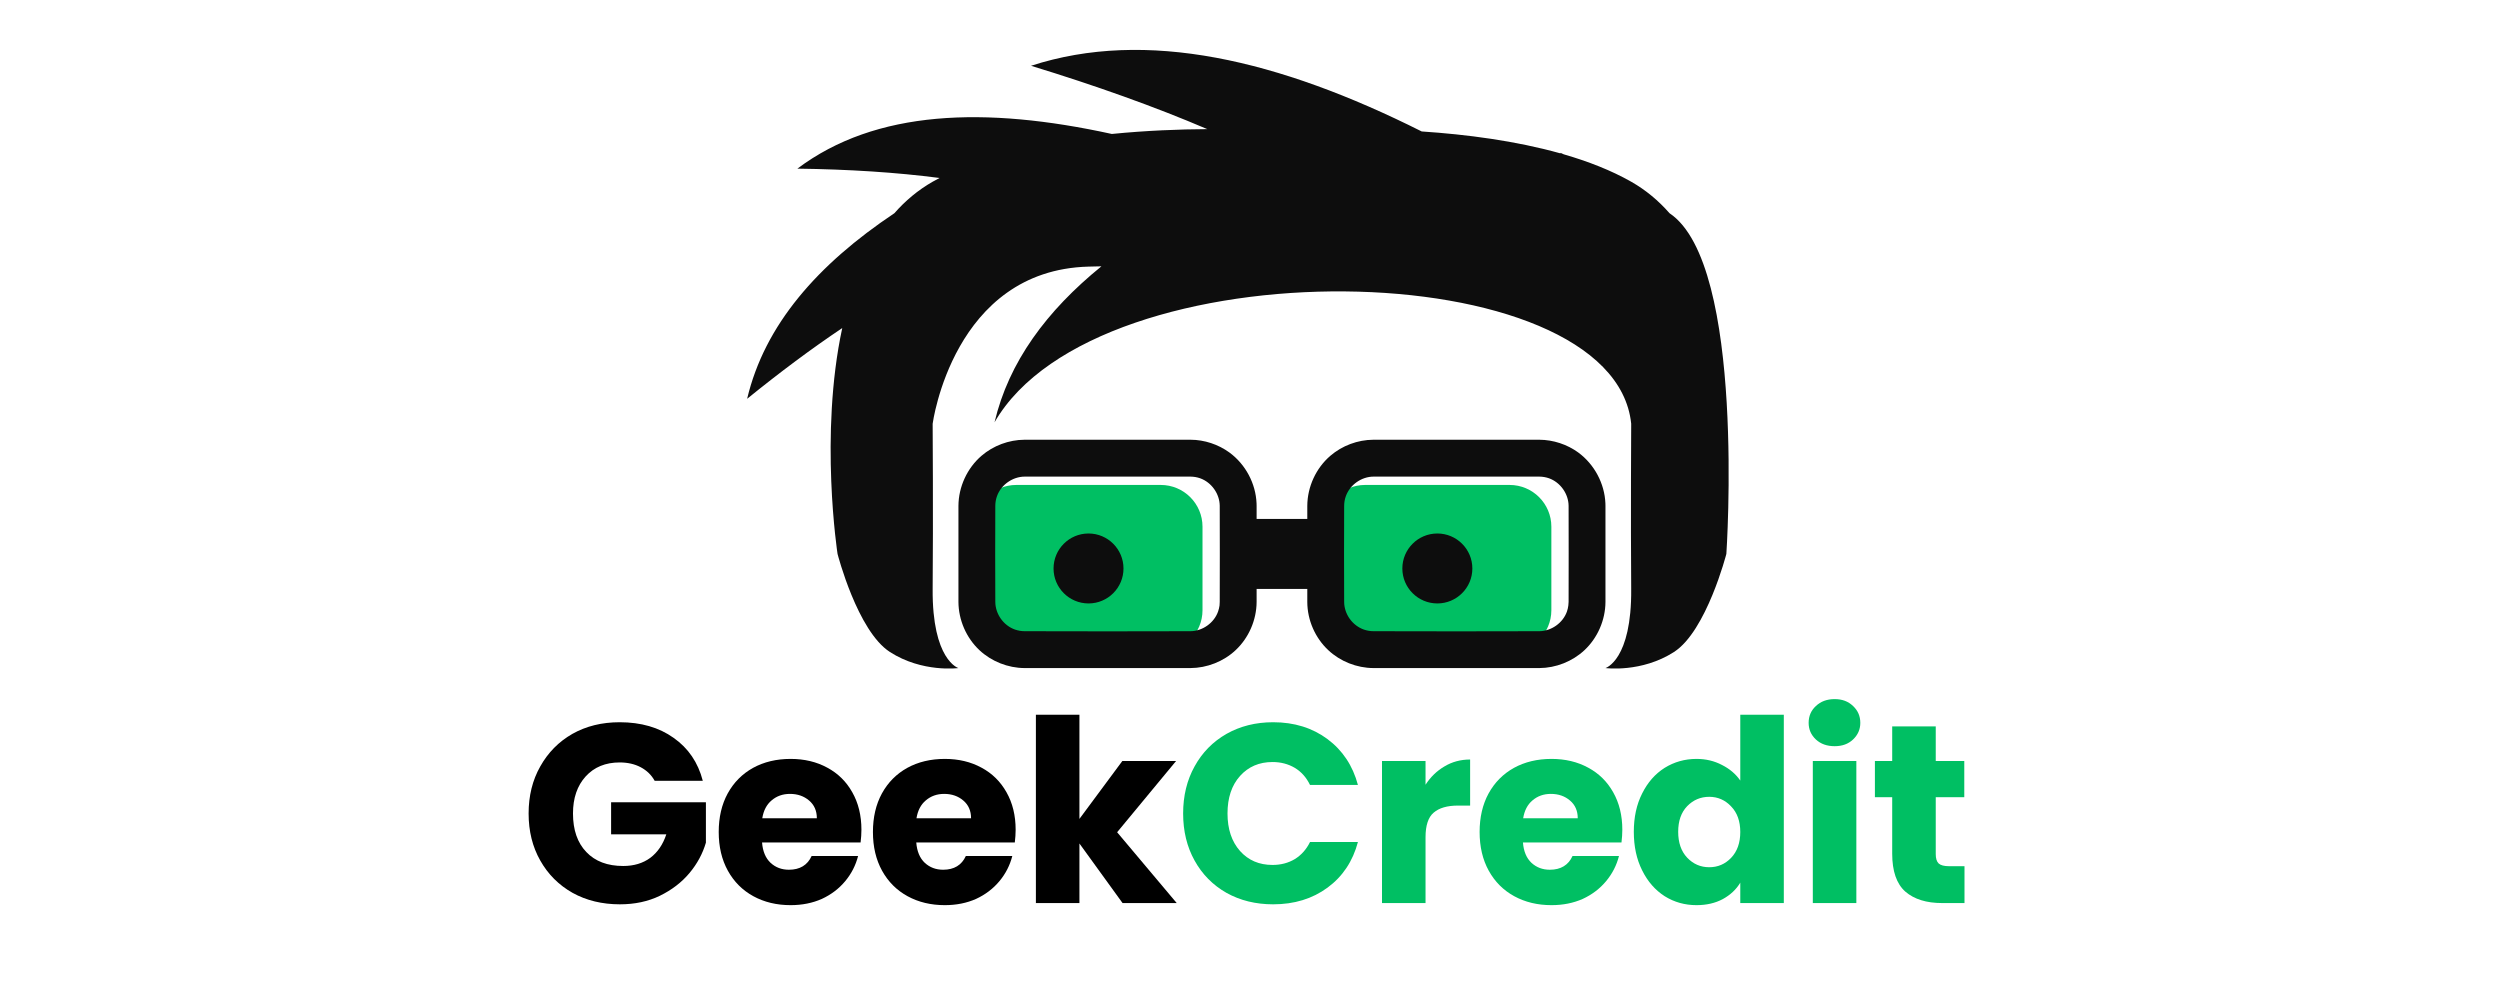
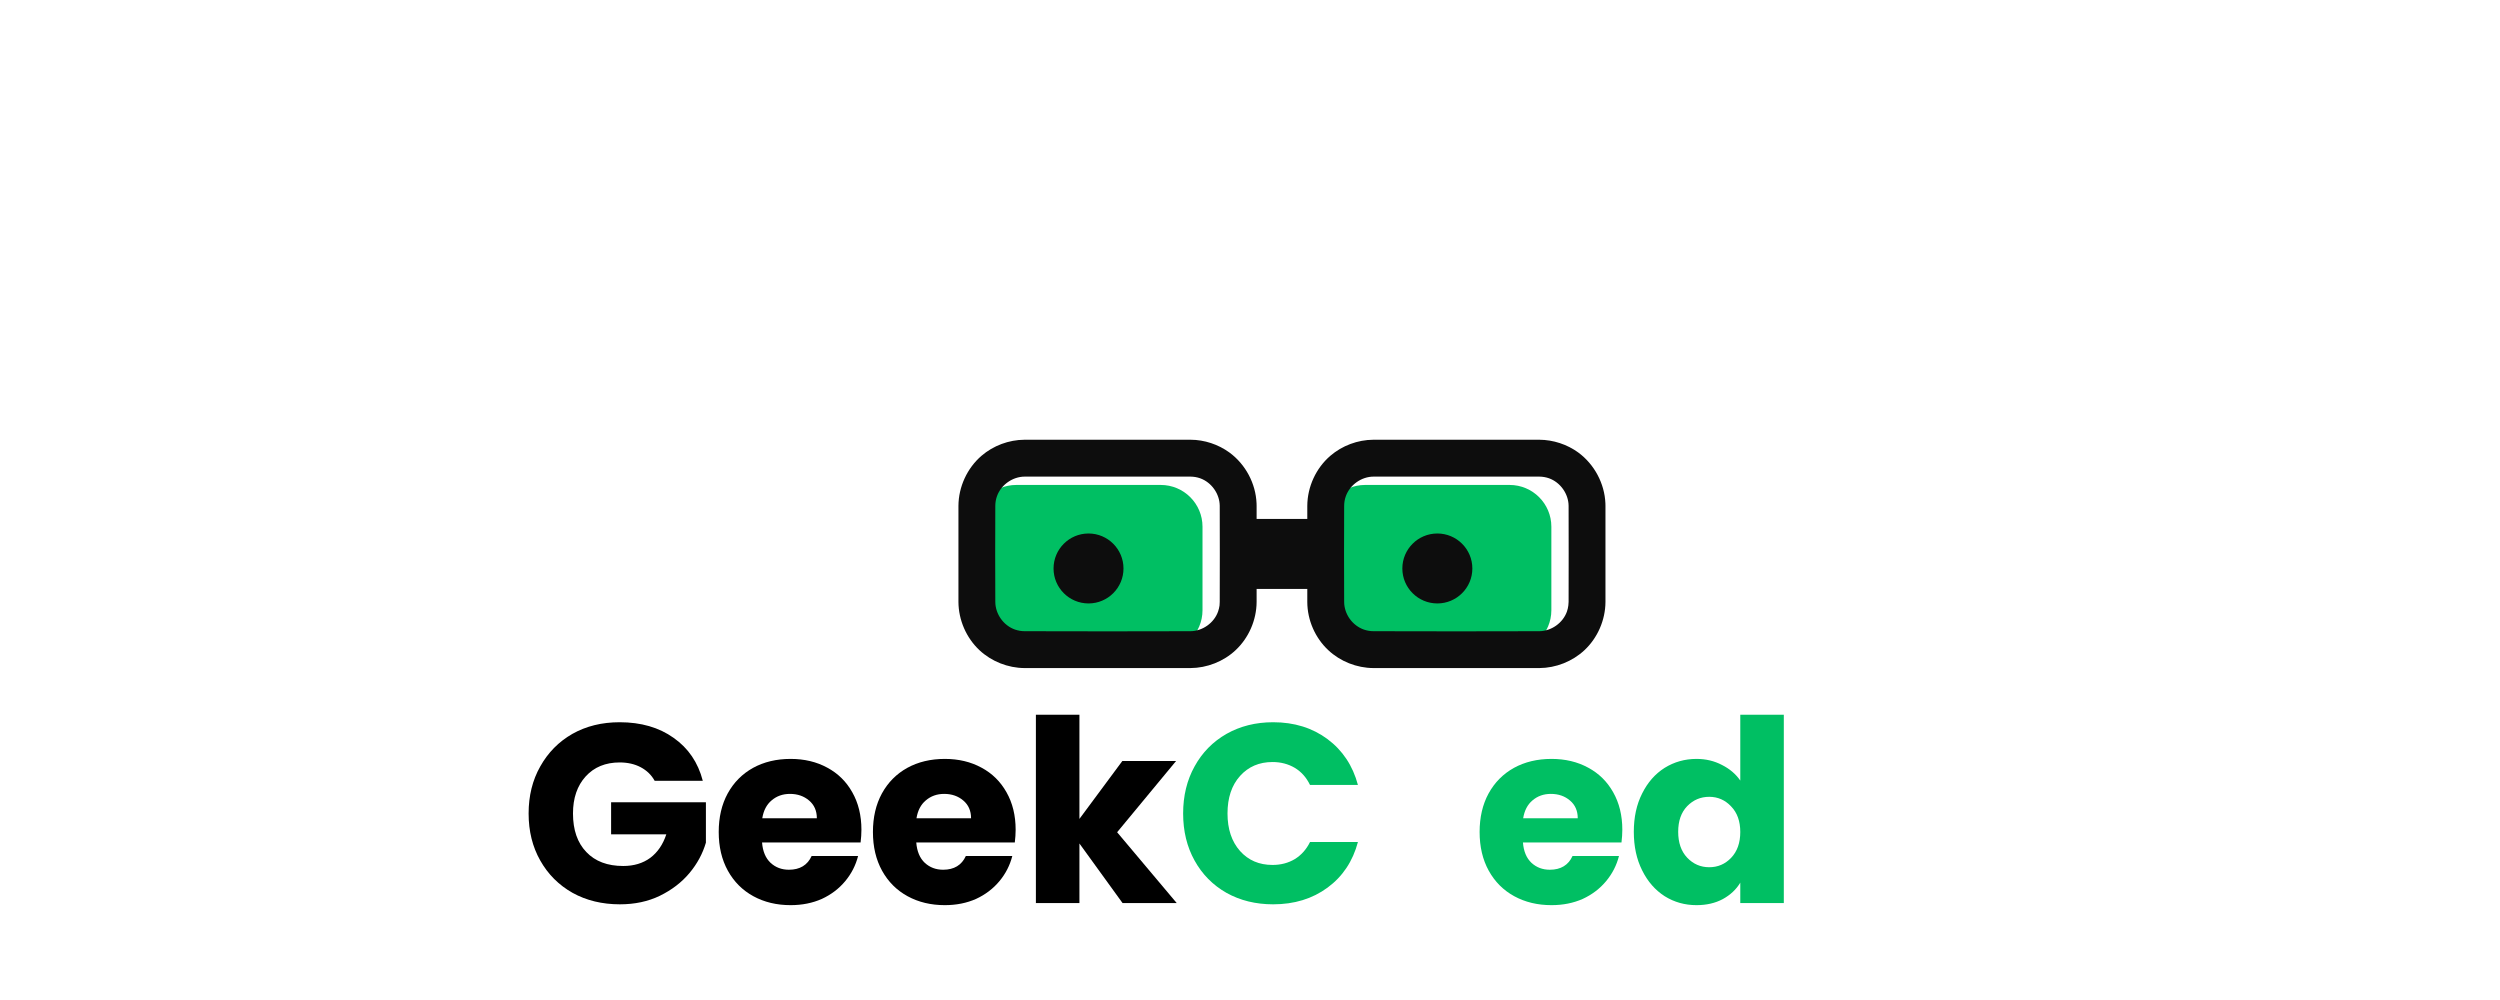
<svg xmlns="http://www.w3.org/2000/svg" width="250" zoomAndPan="magnify" viewBox="0 0 187.5 75" height="100" preserveAspectRatio="xMidYMid meet" version="1.0">
  <defs>
    <g />
    <clipPath id="76a72d7c04">
      <path d="M 71 32 L 121 32 L 121 50.59 L 71 50.59 Z M 71 32 " clip-rule="nonzero" />
    </clipPath>
    <clipPath id="881a04ed1c">
-       <path d="M 56.023 3 L 130 3 L 130 50.59 L 56.023 50.59 Z M 56.023 3 " clip-rule="nonzero" />
-     </clipPath>
+       </clipPath>
  </defs>
  <path fill="#00bf63" d="M 90.188 39.504 C 90.188 37.773 88.785 36.371 87.055 36.371 L 76.223 36.371 C 74.492 36.371 73.09 37.773 73.09 39.504 L 73.09 45.766 C 73.09 47.496 74.492 48.898 76.223 48.898 L 87.055 48.898 C 88.785 48.898 90.188 47.496 90.188 45.766 Z M 90.188 39.504 " fill-opacity="1" fill-rule="evenodd" />
  <path fill="#00bf63" d="M 116.352 39.504 C 116.352 37.773 114.949 36.371 113.219 36.371 L 102.383 36.371 C 100.656 36.371 99.254 37.773 99.254 39.504 L 99.254 45.766 C 99.254 47.496 100.656 48.898 102.383 48.898 L 113.219 48.898 C 114.949 48.898 116.352 47.496 116.352 45.766 Z M 116.352 39.504 " fill-opacity="1" fill-rule="evenodd" />
  <path fill="#0d0d0d" d="M 81.641 40.012 C 83.086 40.012 84.262 41.188 84.262 42.637 C 84.262 44.082 83.086 45.258 81.641 45.258 C 80.191 45.258 79.016 44.082 79.016 42.637 C 79.016 41.188 80.191 40.012 81.641 40.012 Z M 81.641 40.012 " fill-opacity="1" fill-rule="evenodd" />
  <path fill="#0d0d0d" d="M 107.801 40.012 C 109.25 40.012 110.426 41.188 110.426 42.637 C 110.426 44.082 109.25 45.258 107.801 45.258 C 106.352 45.258 105.176 44.082 105.176 42.637 C 105.176 41.188 106.352 40.012 107.801 40.012 Z M 107.801 40.012 " fill-opacity="1" fill-rule="evenodd" />
  <g clip-path="url(#76a72d7c04)">
    <path fill="#0d0d0d" d="M 98.047 38.918 C 98.047 38.59 98.047 38.266 98.047 37.938 C 98.055 36.508 98.699 35.109 99.777 34.184 C 100.664 33.422 101.824 32.988 103.004 32.98 C 107.152 32.977 111.305 32.977 115.453 32.98 C 116.496 32.988 117.535 33.328 118.375 33.941 C 119.578 34.828 120.348 36.266 120.406 37.762 C 120.406 37.82 120.41 37.879 120.41 37.938 C 120.414 40.34 120.414 42.746 120.41 45.148 C 120.402 46.504 119.82 47.84 118.836 48.762 C 117.926 49.613 116.688 50.098 115.453 50.105 C 111.301 50.109 107.152 50.109 103.004 50.105 C 101.758 50.098 100.523 49.609 99.621 48.762 C 98.633 47.84 98.051 46.504 98.047 45.148 C 98.047 44.82 98.047 44.492 98.047 44.168 L 94.246 44.168 C 94.246 44.496 94.246 44.82 94.246 45.148 C 94.238 46.504 93.656 47.84 92.672 48.762 C 91.766 49.613 90.523 50.098 89.289 50.105 C 85.141 50.109 80.988 50.109 76.84 50.105 C 75.594 50.098 74.363 49.609 73.457 48.762 C 72.473 47.84 71.891 46.504 71.883 45.148 C 71.879 42.746 71.879 40.34 71.883 37.938 C 71.891 36.508 72.539 35.109 73.613 34.184 C 74.5 33.422 75.66 32.988 76.84 32.98 C 80.988 32.973 85.141 32.973 89.289 32.98 C 90.332 32.984 91.371 33.328 92.211 33.941 C 93.418 34.828 94.184 36.266 94.242 37.762 C 94.242 37.82 94.246 37.879 94.246 37.938 C 94.246 38.266 94.246 38.59 94.246 38.918 Z M 76.855 35.746 C 75.949 35.746 75.078 36.359 74.773 37.215 C 74.691 37.445 74.648 37.691 74.648 37.938 C 74.637 40.34 74.637 42.746 74.648 45.148 C 74.656 46.051 75.258 46.914 76.129 47.219 C 76.359 47.297 76.602 47.34 76.848 47.34 C 80.996 47.348 85.141 47.359 89.289 47.34 C 90.191 47.332 91.055 46.719 91.355 45.867 C 91.406 45.719 91.445 45.57 91.465 45.414 C 91.473 45.324 91.48 45.23 91.48 45.141 C 91.484 42.738 91.492 40.34 91.48 37.938 C 91.473 37.035 90.863 36.176 90.012 35.871 C 89.777 35.789 89.527 35.746 89.281 35.746 C 85.141 35.738 80.996 35.746 76.855 35.746 Z M 103.02 35.746 C 102.113 35.746 101.242 36.359 100.938 37.215 C 100.855 37.445 100.812 37.691 100.812 37.938 C 100.801 40.34 100.801 42.746 100.812 45.148 C 100.816 46.051 101.422 46.914 102.293 47.219 C 102.523 47.297 102.766 47.34 103.012 47.34 C 107.156 47.348 111.305 47.359 115.449 47.34 C 116.355 47.332 117.219 46.719 117.52 45.867 C 117.57 45.719 117.605 45.57 117.625 45.414 C 117.637 45.324 117.645 45.23 117.645 45.141 C 117.648 42.738 117.656 40.34 117.645 37.938 C 117.637 37.035 117.027 36.176 116.176 35.871 C 115.941 35.789 115.691 35.746 115.445 35.746 C 111.301 35.738 107.16 35.746 103.02 35.746 Z M 103.02 35.746 " fill-opacity="1" fill-rule="evenodd" />
  </g>
  <g clip-path="url(#881a04ed1c)">
    <path fill="#0d0d0d" d="M 90.547 9.684 C 86.598 7.996 82.172 6.418 77.328 4.934 C 85.953 2.129 95.902 4.48 106.629 9.859 C 109.973 10.082 113.672 10.559 117.035 11.504 L 117.043 11.465 C 117.125 11.5 117.203 11.539 117.281 11.574 C 119.113 12.105 120.84 12.777 122.34 13.629 C 123.445 14.258 124.398 15.059 125.215 15.992 C 130.965 19.832 129.477 41.543 129.477 41.543 C 129.477 41.543 127.988 47.328 125.551 48.898 C 123.109 50.469 120.41 50.105 120.41 50.105 C 120.41 50.105 122.387 49.512 122.34 44.168 C 122.297 38.82 122.34 31.781 122.34 31.781 C 121.02 18.898 82.32 18.234 74.59 31.672 C 75.656 27.152 78.492 23.312 82.609 19.973 C 82.293 19.98 81.969 19.988 81.641 19.996 C 71.477 20.266 69.949 31.781 69.949 31.781 C 69.949 31.781 69.996 38.824 69.949 44.168 C 69.906 49.512 71.879 50.105 71.879 50.105 C 71.879 50.105 69.18 50.469 66.742 48.898 C 64.305 47.328 62.816 41.543 62.816 41.543 C 62.816 41.543 61.441 32.621 63.168 24.605 C 60.867 26.145 58.488 27.922 56.035 29.91 C 57.348 24.359 61.324 19.836 67.078 15.992 C 67.895 15.059 68.848 14.258 69.949 13.629 C 70.121 13.535 70.293 13.441 70.469 13.348 C 67.227 12.926 63.656 12.699 59.805 12.648 C 65.688 8.23 73.879 7.965 83.387 10.047 C 85.984 9.789 88.473 9.695 90.547 9.684 Z M 90.547 9.684 " fill-opacity="1" fill-rule="evenodd" />
  </g>
  <g fill="#000000" fill-opacity="1">
    <g transform="translate(39.021, 67.73)">
      <g>
        <path d="M 10.078 -9.172 C 9.836 -9.609 9.488 -9.945 9.031 -10.188 C 8.582 -10.426 8.055 -10.547 7.453 -10.547 C 6.391 -10.547 5.539 -10.195 4.906 -9.5 C 4.27 -8.801 3.953 -7.875 3.953 -6.719 C 3.953 -5.488 4.285 -4.523 4.953 -3.828 C 5.617 -3.129 6.539 -2.781 7.719 -2.781 C 8.52 -2.781 9.195 -2.984 9.75 -3.391 C 10.301 -3.805 10.703 -4.395 10.953 -5.156 L 6.812 -5.156 L 6.812 -7.562 L 13.922 -7.562 L 13.922 -4.531 C 13.68 -3.707 13.27 -2.945 12.688 -2.25 C 12.102 -1.551 11.363 -0.984 10.469 -0.547 C 9.582 -0.117 8.582 0.094 7.469 0.094 C 6.145 0.094 4.961 -0.191 3.922 -0.766 C 2.891 -1.348 2.082 -2.156 1.5 -3.188 C 0.914 -4.219 0.625 -5.395 0.625 -6.719 C 0.625 -8.039 0.914 -9.219 1.5 -10.25 C 2.082 -11.289 2.883 -12.102 3.906 -12.688 C 4.938 -13.27 6.117 -13.562 7.453 -13.562 C 9.055 -13.562 10.406 -13.172 11.5 -12.391 C 12.602 -11.617 13.332 -10.547 13.688 -9.172 Z M 10.078 -9.172 " />
      </g>
    </g>
  </g>
  <g fill="#000000" fill-opacity="1">
    <g transform="translate(53.373, 67.73)">
      <g>
        <path d="M 11.234 -5.5 C 11.234 -5.195 11.211 -4.879 11.172 -4.547 L 3.781 -4.547 C 3.832 -3.879 4.047 -3.367 4.422 -3.016 C 4.797 -2.672 5.254 -2.5 5.797 -2.5 C 6.617 -2.5 7.188 -2.844 7.5 -3.531 L 10.984 -3.531 C 10.805 -2.832 10.484 -2.203 10.016 -1.641 C 9.547 -1.078 8.961 -0.633 8.266 -0.312 C 7.566 0 6.785 0.156 5.922 0.156 C 4.879 0.156 3.945 -0.066 3.125 -0.516 C 2.312 -0.961 1.676 -1.598 1.219 -2.422 C 0.758 -3.254 0.531 -4.223 0.531 -5.328 C 0.531 -6.43 0.754 -7.395 1.203 -8.219 C 1.66 -9.051 2.297 -9.691 3.109 -10.141 C 3.922 -10.586 4.859 -10.812 5.922 -10.812 C 6.953 -10.812 7.867 -10.594 8.672 -10.156 C 9.473 -9.727 10.098 -9.113 10.547 -8.312 C 11.004 -7.508 11.234 -6.57 11.234 -5.5 Z M 7.891 -6.359 C 7.891 -6.922 7.695 -7.363 7.312 -7.688 C 6.926 -8.02 6.445 -8.188 5.875 -8.188 C 5.332 -8.188 4.875 -8.023 4.5 -7.703 C 4.125 -7.391 3.891 -6.941 3.797 -6.359 Z M 7.891 -6.359 " />
      </g>
    </g>
  </g>
  <g fill="#000000" fill-opacity="1">
    <g transform="translate(64.939, 67.73)">
      <g>
        <path d="M 11.234 -5.5 C 11.234 -5.195 11.211 -4.879 11.172 -4.547 L 3.781 -4.547 C 3.832 -3.879 4.047 -3.367 4.422 -3.016 C 4.797 -2.672 5.254 -2.5 5.797 -2.5 C 6.617 -2.5 7.188 -2.844 7.5 -3.531 L 10.984 -3.531 C 10.805 -2.832 10.484 -2.203 10.016 -1.641 C 9.547 -1.078 8.961 -0.633 8.266 -0.312 C 7.566 0 6.785 0.156 5.922 0.156 C 4.879 0.156 3.945 -0.066 3.125 -0.516 C 2.312 -0.961 1.676 -1.598 1.219 -2.422 C 0.758 -3.254 0.531 -4.223 0.531 -5.328 C 0.531 -6.43 0.754 -7.395 1.203 -8.219 C 1.66 -9.051 2.297 -9.691 3.109 -10.141 C 3.922 -10.586 4.859 -10.812 5.922 -10.812 C 6.953 -10.812 7.867 -10.594 8.672 -10.156 C 9.473 -9.727 10.098 -9.113 10.547 -8.312 C 11.004 -7.508 11.234 -6.57 11.234 -5.5 Z M 7.891 -6.359 C 7.891 -6.922 7.695 -7.363 7.312 -7.688 C 6.926 -8.02 6.445 -8.188 5.875 -8.188 C 5.332 -8.188 4.875 -8.023 4.5 -7.703 C 4.125 -7.391 3.891 -6.941 3.797 -6.359 Z M 7.891 -6.359 " />
      </g>
    </g>
  </g>
  <g fill="#000000" fill-opacity="1">
    <g transform="translate(76.504, 67.73)">
      <g>
        <path d="M 7.688 0 L 4.453 -4.469 L 4.453 0 L 1.188 0 L 1.188 -14.125 L 4.453 -14.125 L 4.453 -6.312 L 7.672 -10.656 L 11.703 -10.656 L 7.281 -5.312 L 11.75 0 Z M 7.688 0 " />
      </g>
    </g>
  </g>
  <g fill="#00bf63" fill-opacity="1">
    <g transform="translate(88.11, 67.73)">
      <g>
        <path d="M 0.625 -6.719 C 0.625 -8.039 0.91 -9.219 1.484 -10.25 C 2.055 -11.289 2.852 -12.102 3.875 -12.688 C 4.906 -13.27 6.07 -13.562 7.375 -13.562 C 8.957 -13.562 10.316 -13.141 11.453 -12.297 C 12.586 -11.453 13.348 -10.305 13.734 -8.859 L 10.141 -8.859 C 9.867 -9.422 9.488 -9.848 9 -10.141 C 8.508 -10.43 7.953 -10.578 7.328 -10.578 C 6.328 -10.578 5.516 -10.227 4.891 -9.531 C 4.266 -8.832 3.953 -7.895 3.953 -6.719 C 3.953 -5.551 4.266 -4.613 4.891 -3.906 C 5.516 -3.207 6.328 -2.859 7.328 -2.859 C 7.953 -2.859 8.508 -3.004 9 -3.297 C 9.488 -3.598 9.867 -4.023 10.141 -4.578 L 13.734 -4.578 C 13.348 -3.129 12.586 -1.988 11.453 -1.156 C 10.316 -0.32 8.957 0.094 7.375 0.094 C 6.07 0.094 4.906 -0.191 3.875 -0.766 C 2.852 -1.348 2.055 -2.156 1.484 -3.188 C 0.91 -4.219 0.625 -5.395 0.625 -6.719 Z M 0.625 -6.719 " />
      </g>
    </g>
  </g>
  <g fill="#00bf63" fill-opacity="1">
    <g transform="translate(102.462, 67.73)">
      <g>
-         <path d="M 4.453 -8.875 C 4.828 -9.457 5.301 -9.914 5.875 -10.25 C 6.445 -10.594 7.086 -10.766 7.797 -10.766 L 7.797 -7.312 L 6.891 -7.312 C 6.078 -7.312 5.469 -7.133 5.062 -6.781 C 4.656 -6.438 4.453 -5.82 4.453 -4.938 L 4.453 0 L 1.188 0 L 1.188 -10.656 L 4.453 -10.656 Z M 4.453 -8.875 " />
-       </g>
+         </g>
    </g>
  </g>
  <g fill="#00bf63" fill-opacity="1">
    <g transform="translate(110.44, 67.73)">
      <g>
        <path d="M 11.234 -5.5 C 11.234 -5.195 11.211 -4.879 11.172 -4.547 L 3.781 -4.547 C 3.832 -3.879 4.047 -3.367 4.422 -3.016 C 4.797 -2.672 5.254 -2.5 5.797 -2.5 C 6.617 -2.5 7.188 -2.844 7.5 -3.531 L 10.984 -3.531 C 10.805 -2.832 10.484 -2.203 10.016 -1.641 C 9.547 -1.078 8.961 -0.633 8.266 -0.312 C 7.566 0 6.785 0.156 5.922 0.156 C 4.879 0.156 3.945 -0.066 3.125 -0.516 C 2.312 -0.961 1.676 -1.598 1.219 -2.422 C 0.758 -3.254 0.531 -4.223 0.531 -5.328 C 0.531 -6.43 0.754 -7.395 1.203 -8.219 C 1.66 -9.051 2.297 -9.691 3.109 -10.141 C 3.922 -10.586 4.859 -10.812 5.922 -10.812 C 6.953 -10.812 7.867 -10.594 8.672 -10.156 C 9.473 -9.727 10.098 -9.113 10.547 -8.312 C 11.004 -7.508 11.234 -6.57 11.234 -5.5 Z M 7.891 -6.359 C 7.891 -6.922 7.695 -7.363 7.312 -7.688 C 6.926 -8.02 6.445 -8.188 5.875 -8.188 C 5.332 -8.188 4.875 -8.023 4.5 -7.703 C 4.125 -7.391 3.891 -6.941 3.797 -6.359 Z M 7.891 -6.359 " />
      </g>
    </g>
  </g>
  <g fill="#00bf63" fill-opacity="1">
    <g transform="translate(122.005, 67.73)">
      <g>
        <path d="M 0.531 -5.344 C 0.531 -6.438 0.738 -7.395 1.156 -8.219 C 1.57 -9.051 2.133 -9.691 2.844 -10.141 C 3.562 -10.586 4.359 -10.812 5.234 -10.812 C 5.93 -10.812 6.566 -10.66 7.141 -10.359 C 7.723 -10.066 8.18 -9.676 8.516 -9.188 L 8.516 -14.125 L 11.781 -14.125 L 11.781 0 L 8.516 0 L 8.516 -1.531 C 8.211 -1.02 7.773 -0.609 7.203 -0.297 C 6.641 0.004 5.984 0.156 5.234 0.156 C 4.359 0.156 3.562 -0.066 2.844 -0.516 C 2.133 -0.973 1.57 -1.617 1.156 -2.453 C 0.738 -3.285 0.531 -4.25 0.531 -5.344 Z M 8.516 -5.328 C 8.516 -6.141 8.285 -6.781 7.828 -7.25 C 7.379 -7.727 6.832 -7.969 6.188 -7.969 C 5.539 -7.969 4.988 -7.734 4.531 -7.266 C 4.082 -6.797 3.859 -6.156 3.859 -5.344 C 3.859 -4.531 4.082 -3.883 4.531 -3.406 C 4.988 -2.926 5.539 -2.688 6.188 -2.688 C 6.832 -2.688 7.379 -2.922 7.828 -3.391 C 8.285 -3.867 8.516 -4.516 8.516 -5.328 Z M 8.516 -5.328 " />
      </g>
    </g>
  </g>
  <g fill="#00bf63" fill-opacity="1">
    <g transform="translate(134.773, 67.73)">
      <g>
-         <path d="M 2.828 -11.766 C 2.254 -11.766 1.785 -11.93 1.422 -12.266 C 1.055 -12.609 0.875 -13.023 0.875 -13.516 C 0.875 -14.023 1.055 -14.445 1.422 -14.781 C 1.785 -15.125 2.254 -15.297 2.828 -15.297 C 3.391 -15.297 3.848 -15.125 4.203 -14.781 C 4.566 -14.445 4.75 -14.023 4.75 -13.516 C 4.75 -13.023 4.566 -12.609 4.203 -12.266 C 3.848 -11.93 3.391 -11.766 2.828 -11.766 Z M 4.453 -10.656 L 4.453 0 L 1.188 0 L 1.188 -10.656 Z M 4.453 -10.656 " />
-       </g>
+         </g>
    </g>
  </g>
  <g fill="#00bf63" fill-opacity="1">
    <g transform="translate(140.212, 67.73)">
      <g>
-         <path d="M 7.125 -2.766 L 7.125 0 L 5.453 0 C 4.273 0 3.352 -0.285 2.688 -0.859 C 2.031 -1.441 1.703 -2.391 1.703 -3.703 L 1.703 -7.938 L 0.406 -7.938 L 0.406 -10.656 L 1.703 -10.656 L 1.703 -13.25 L 4.969 -13.25 L 4.969 -10.656 L 7.109 -10.656 L 7.109 -7.938 L 4.969 -7.938 L 4.969 -3.672 C 4.969 -3.348 5.039 -3.113 5.188 -2.969 C 5.344 -2.832 5.598 -2.766 5.953 -2.766 Z M 7.125 -2.766 " />
-       </g>
+         </g>
    </g>
  </g>
</svg>